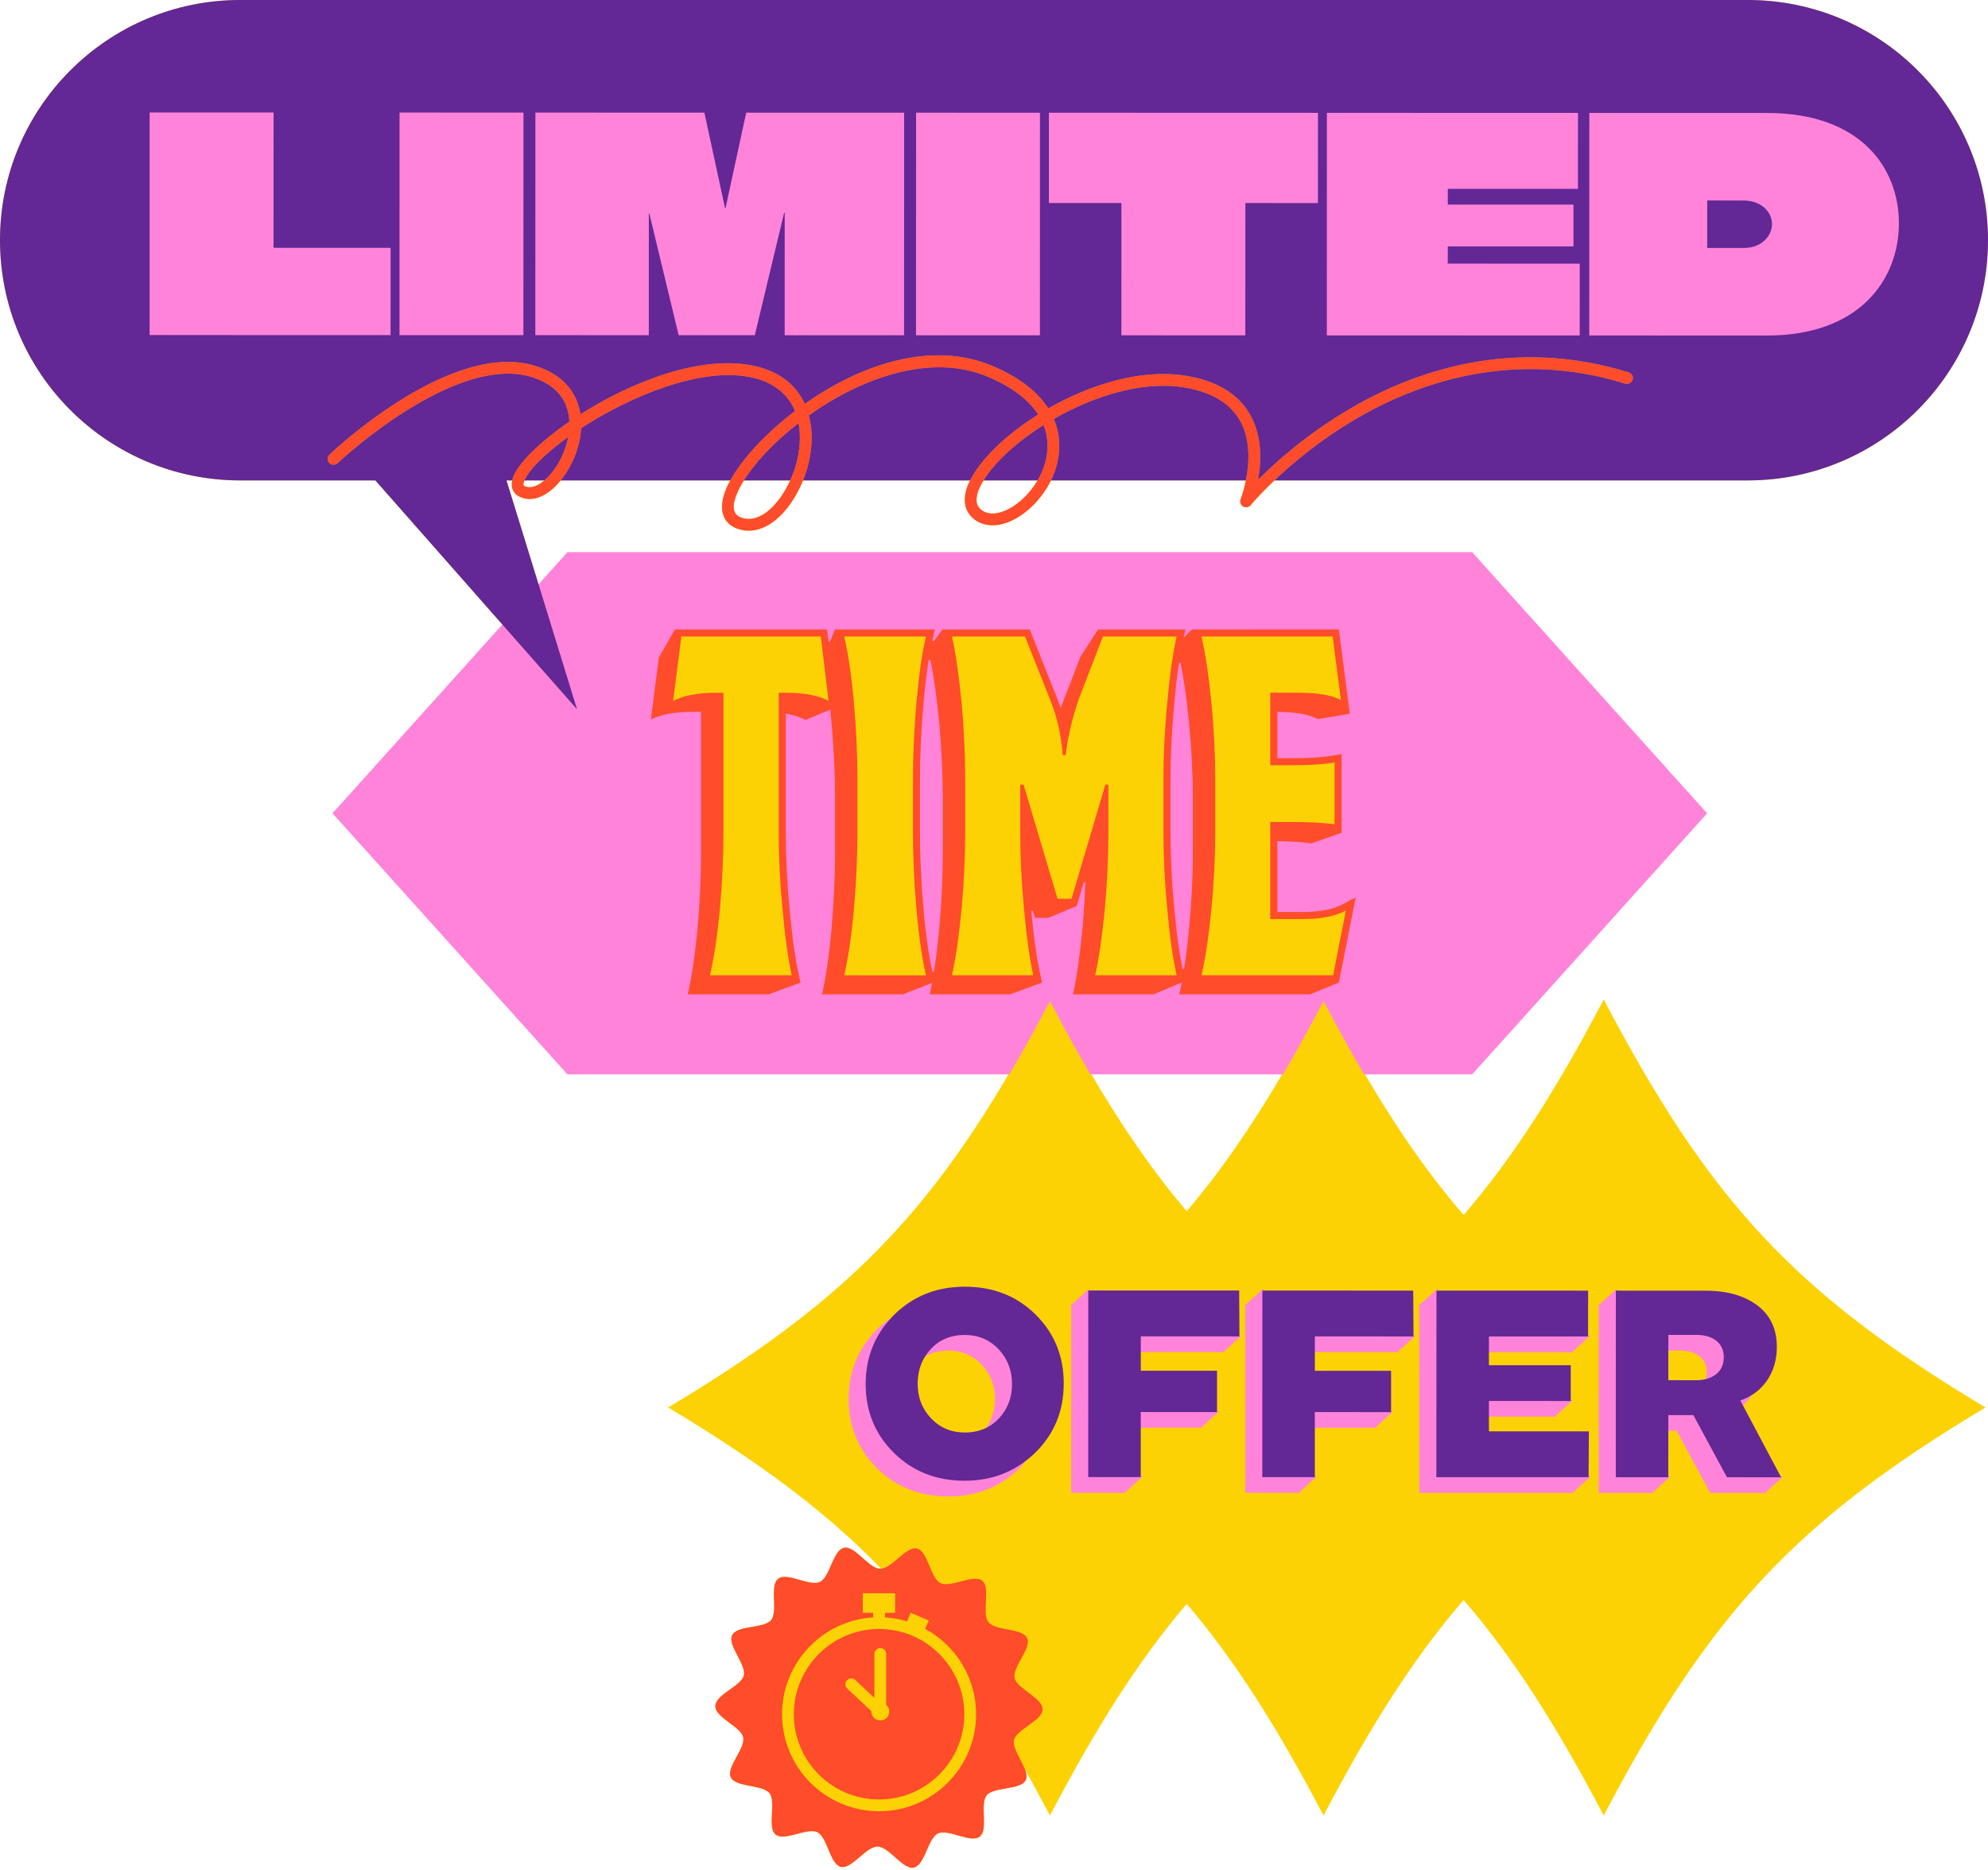
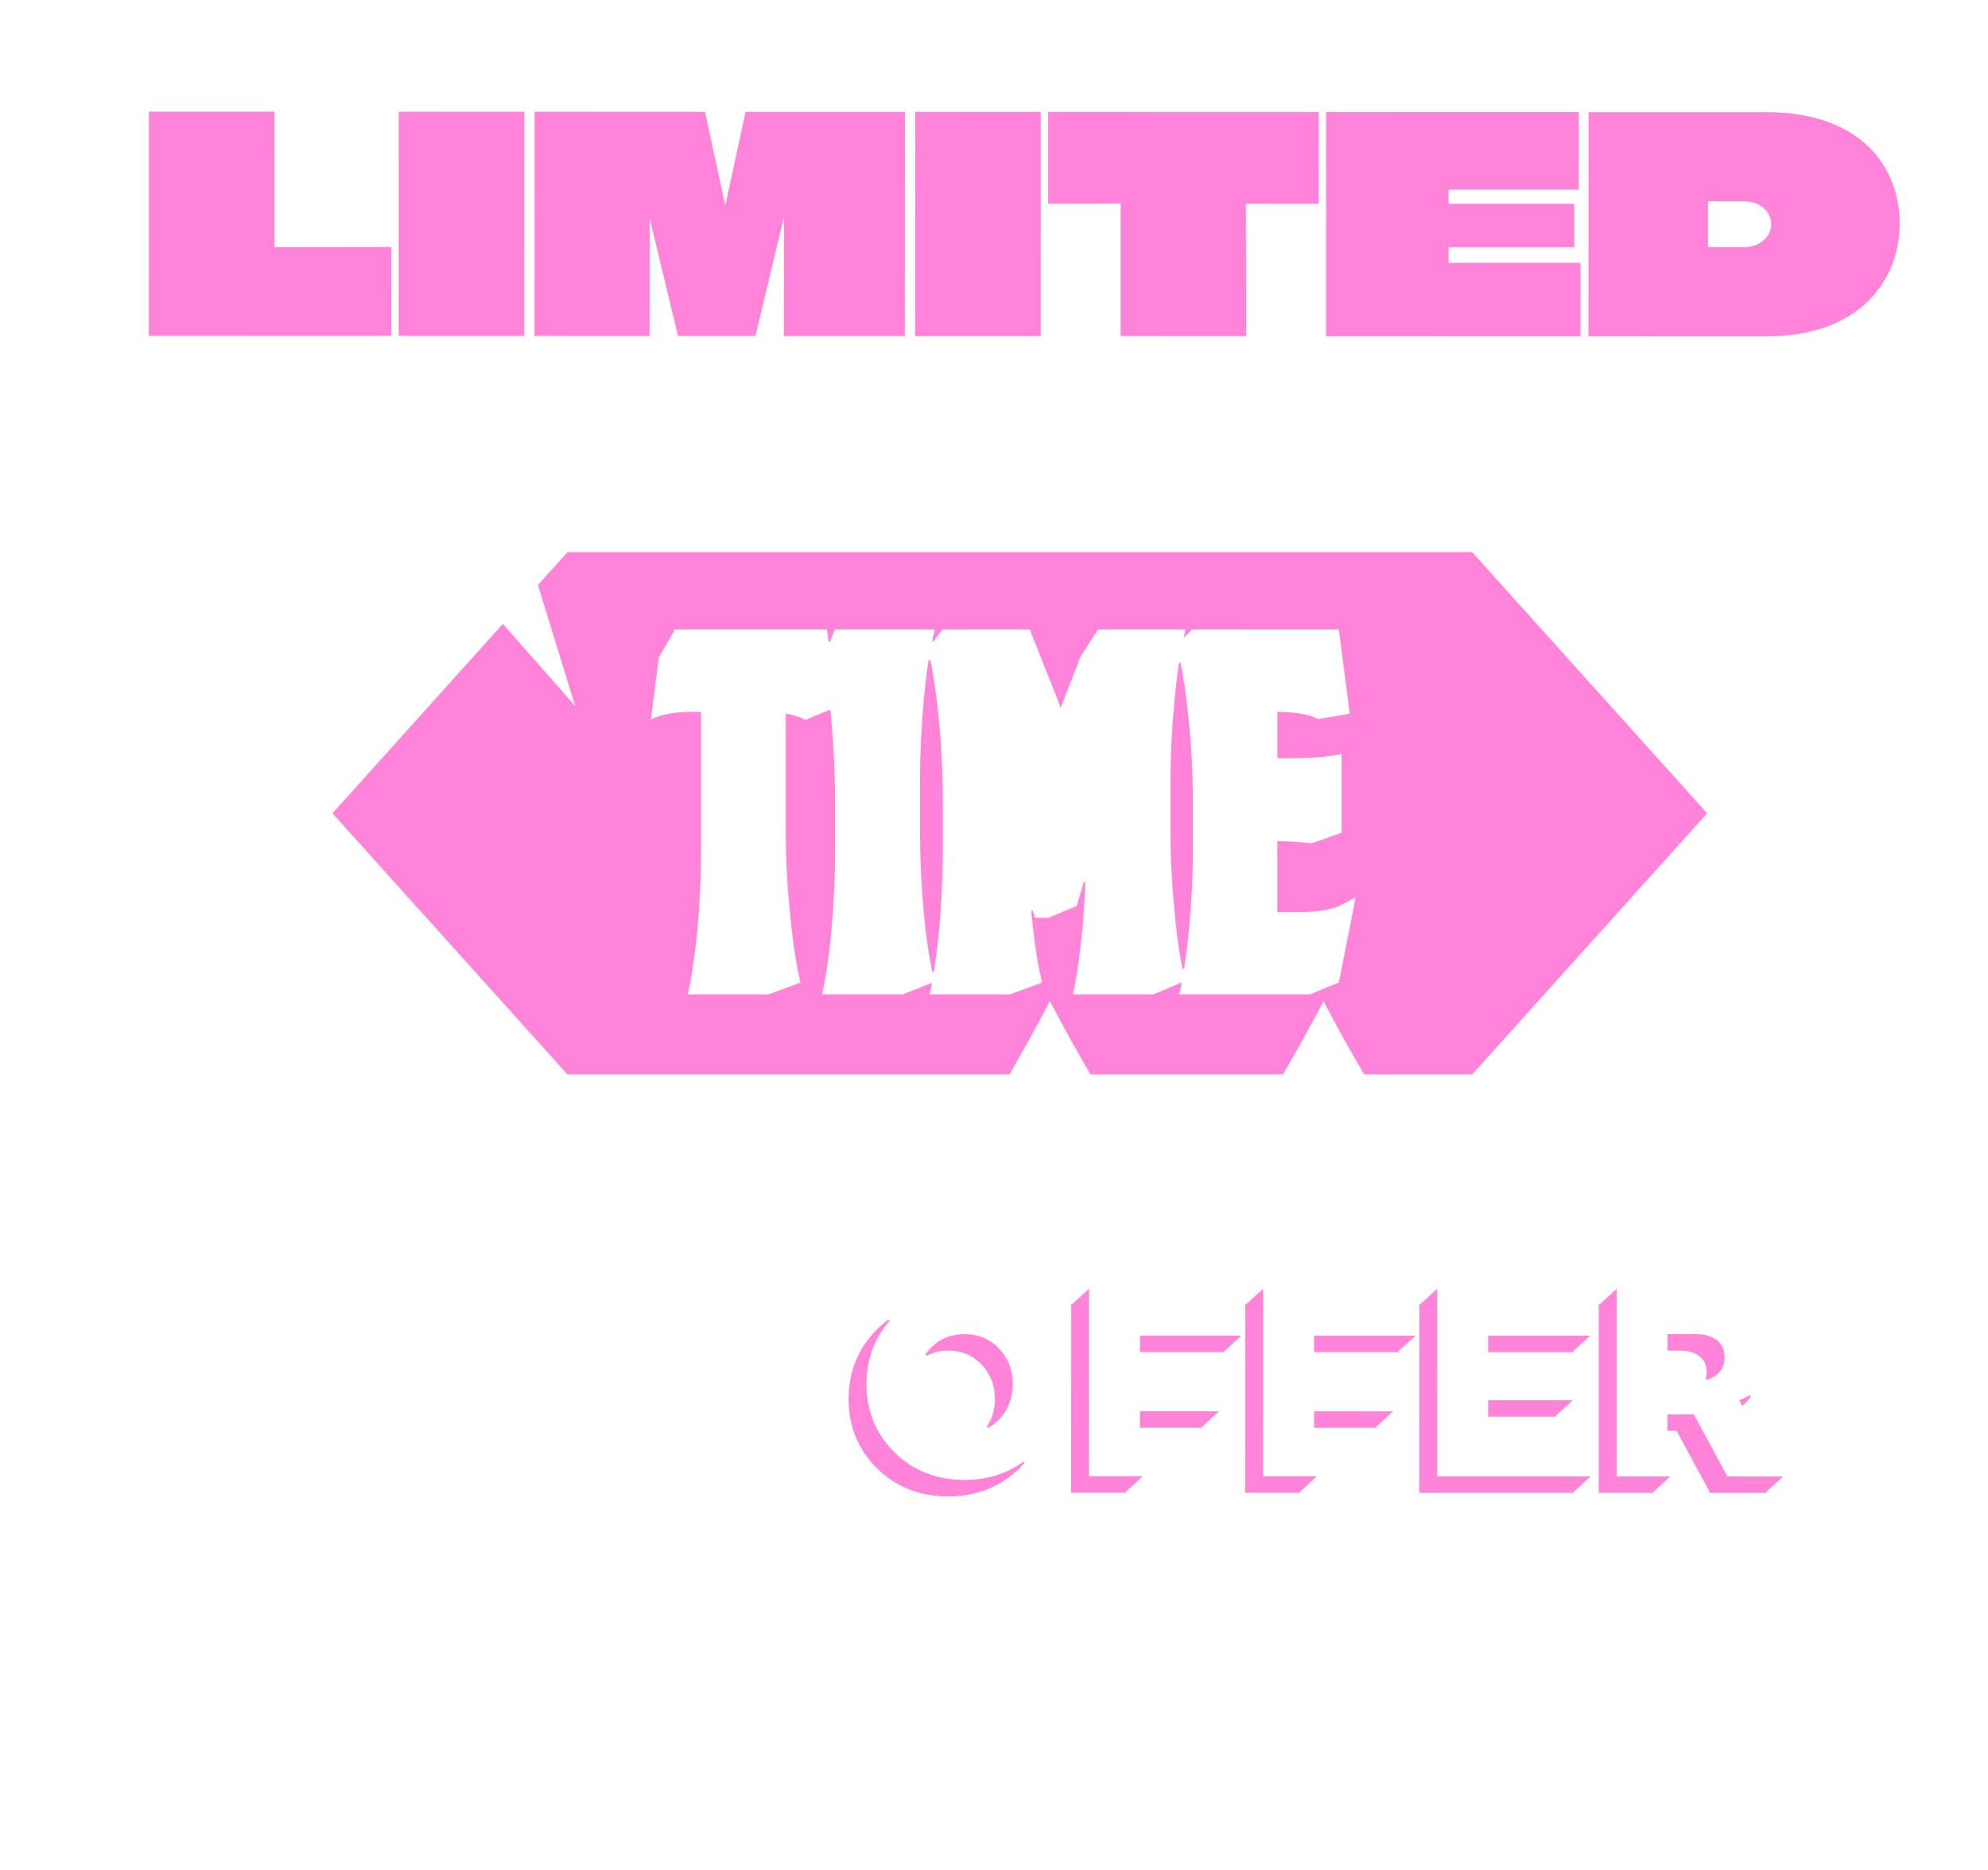
<svg xmlns="http://www.w3.org/2000/svg" height="470.4" preserveAspectRatio="xMidYMid meet" version="1.0" viewBox="0.0 0.0 500.0 470.4" width="500.0" zoomAndPan="magnify">
  <g id="change1_1">
-     <path d="M403.35,251.41c-11.84,22.57-22.69,39.67-35.24,54.22c-8.83-10.24-16.83-21.76-24.91-35.56h26.98 l58.92-65.48L370.18,139.1H142.81l-7.29,8.11l-8.13-26.36h1.43c-0.4,1.81,0.26,3.31,1.85,4.09c2.24,1.1,4.91,0.63,7.51-1.3 c0.98-0.74,1.94-1.68,2.84-2.79h42.66c-0.31,0.55-0.59,1.1-0.83,1.63c-3.12,6.97,0.32,9.48,1.95,10.23 c1.13,0.53,2.31,0.79,3.52,0.79c2.25,0,4.57-0.92,6.78-2.72c2.7-2.2,5.18-5.78,6.87-9.93h42.02 c-0.09,0.18-0.19,0.36-0.27,0.54c-2.32,5.07-0.35,7.82,1.03,9.01c2.46,2.1,6.01,2.3,9.74,0.55c3.72-1.75,7.55-5.44,9.84-10.1 h49.02c-0.56,2.79-1.3,4.68-1.32,4.73c-0.27,0.68-0.01,1.45,0.62,1.82s1.43,0.23,1.89-0.33c0.05-0.06,2.15-2.58,5.99-6.22 h119.05c16.68,0,31.79-6.77,42.72-17.7C493.24,92.21,500,77.1,500,60.42C500,27.05,472.95,0,439.58,0H60.42 C43.74,0,28.63,6.76,17.7,17.7C6.76,28.63,0,43.74,0,60.42c0,33.37,27.05,60.43,60.42,60.43h33.99l32.07,36.4l-42.59,47.34 l58.92,65.48h110.94c-22.52,38.43-44.3,59.17-85.71,83.98c22.61,13.56,39.37,25.9,53.59,40.56c-0.07,0.01-0.15,0.03-0.22,0.03 c-2.92-0.03-6.38-5.89-9.11-5.3c-2.82,0.62-3.54,7.4-6.09,8.6c-2.59,1.22-8.26-2.55-10.49-0.8 c-2.25,1.75,0.04,8.17-1.76,10.38c-1.79,2.2-8.54,1.25-9.81,3.82c-1.25,2.53,3.59,7.31,2.93,10.12c-0.65,2.71-7.15,4.79-7.17,7.7 c-0.03,2.92,6.42,5.12,7.01,7.85c0.62,2.82-4.32,7.51-3.12,10.06c1.22,2.59,7.99,1.78,9.74,4.01c1.75,2.24-0.66,8.61,1.55,10.41 c2.19,1.79,7.94-1.86,10.51-0.59c2.52,1.25,3.11,8.04,5.91,8.71c2.72,0.65,6.3-5.14,9.21-5.11c2.91,0.03,6.38,5.88,9.11,5.29 c2.82-0.61,3.53-7.39,6.08-8.59c2.59-1.22,8.27,2.54,10.5,0.8c2.24-1.76-0.05-8.18,1.75-10.39c1.79-2.19,8.55-1.25,9.82-3.82 c0.36-0.73,0.2-1.66-0.18-2.68c2.07,3.71,4.15,7.55,6.27,11.59c11.57-22.07,22.2-38.92,34.4-53.26 c12.21,14.34,22.84,31.19,34.41,53.26c11.84-22.57,22.68-39.68,35.23-54.22c12.55,14.54,23.4,31.65,35.24,54.22 c26.71-50.94,48.37-74.09,96.02-102.65C451.72,325.5,430.06,302.35,403.35,251.41z M246.41,122.63c0.26-0.59,0.59-1.18,0.96-1.78 h13.59c-1.98,3.37-4.87,6.08-7.73,7.42c-1.55,0.73-4.45,1.68-6.55-0.12C245.34,127,245.25,125.15,246.41,122.63z M185.55,123.68 c0.41-0.9,0.92-1.85,1.54-2.83h11.66c-1.44,3.18-3.4,5.91-5.52,7.64c-1.74,1.42-4.39,2.83-7.19,1.54 C184.22,129.18,184.05,127.05,185.55,123.68z M131.8,121.13c0.03-0.09,0.08-0.19,0.12-0.28h4.98c-0.16,0.13-0.33,0.29-0.49,0.41 c-1.18,0.88-2.91,1.77-4.44,1.02C131.73,122.17,131.48,122.04,131.8,121.13z M298.47,304.67c-8.51-10-16.25-21.23-24.09-34.6 h48.19C314.73,283.44,306.99,294.67,298.47,304.67z" fill="#FCD205" />
-   </g>
+     </g>
  <g id="change2_1">
-     <path d="M337.57,227.31c-2.37,1.27-5.76,1.91-10.06,1.91h-6.05v-17.43c3.31,0.06,6.11,0.24,8.36,0.56l7.8-2.71 v-20.22l-2.33,0.43c-2.43,0.45-6.07,0.68-10.81,0.68h-3.02v-11.27c2.27,0.04,4.23,0.21,5.89,0.51c1.66,0.3,3.01,0.74,4.07,1.32 l8.29-1.38l-0.5-3.86l-2.08-15.99l-0.22-1.72h-37.2c0,0-0.72,0.71-1.67,1.67l0.38-1.67h-22.37l-4.48,6.97l-4.79,12.4 c-0.26-0.74-0.52-1.46-0.81-2.16l-6.35-15.97l-0.49-1.24h-22.17l-2.29,3.07c0.04-0.22,0.09-0.44,0.14-0.65l0.56-2.42h-25.53 c0,0-0.59,1.47-1.27,3.19l-0.18-1.46l-0.21-1.73h-38.54l-4.01,6.97h-0.09l-2.08,16.22c2.56-1.37,6.18-2.08,11-2.08h1.66v35.18 c0,6.13-0.3,12.55-0.89,19.26c-0.33,3.36-0.7,6.43-1.11,9.21c-0.42,2.78-0.88,5.26-1.39,7.43h20.57l8.27-3.02l-0.52-2.39 c-0.92-4.28-1.69-9.82-2.28-16.46c-0.62-6.43-0.94-12.83-0.94-19.02v-29.69c1.92,0.35,3.51,0.87,4.74,1.58l6.08-2.55 c0.09,0.95,0.19,1.91,0.28,2.91c0.59,6.71,0.89,13.19,0.89,19.37v13.37c0,6.19-0.3,12.6-0.89,19.32c-0.3,3.36-0.66,6.42-1.07,9.18 c-0.4,2.77-0.86,5.23-1.37,7.4h20.57l7.1-2.78c-0.18,0.97-0.37,1.9-0.57,2.78h20.45l8.27-3.02l-0.51-2.39 c-0.9-4.13-1.64-9.45-2.22-15.8l0.58,1.96h3.51l7.3-3.03l0.42-1.41l1.39-4.69c-0.14,3.76-0.38,7.63-0.73,11.62 c-0.66,6.72-1.43,12.3-2.44,16.76h20.5l6.85-2.87c-0.2,1-0.39,1.97-0.6,2.87h33.1l7.45-3.02l0.32-1.59l3.21-16.29l0.8-4.07 L337.57,227.31z M197.4,174.26h-1.54v35.18c0,6.06,0.3,12.48,0.95,19.2c0.59,6.71,1.37,12.3,2.32,16.7h-20.57 c1.01-4.34,1.85-9.93,2.5-16.64c0.59-6.72,0.89-13.14,0.89-19.26v-35.18h-1.66c-4.82,0-8.44,0.71-11,2.08l2.08-16.23h35.07 l1.96,16.23C206.02,174.97,202.34,174.26,197.4,174.26z M212.32,245.34c1.01-4.34,1.84-9.87,2.44-16.58 c0.59-6.72,0.89-13.14,0.89-19.32v-13.37c0-6.18-0.3-12.66-0.89-19.38c-0.6-6.71-1.43-12.24-2.44-16.58h20.57 c-1.01,4.34-1.79,9.81-2.38,16.52c-0.6,6.72-0.89,13.2-0.89,19.44v13.37c0,6.24,0.29,12.66,0.89,19.38 c0.59,6.71,1.37,12.18,2.38,16.52H212.32z M236.92,214.43c0,6.01-0.29,12.43-0.89,19.14c-0.39,4.02-0.83,7.63-1.33,10.84 c-0.92-4.1-1.65-9.26-2.23-15.77c-0.59-6.72-0.88-13-0.88-19.2v-13.37c0-6.15,0.3-12.63,0.88-19.26 c0.36-4.01,0.77-7.5,1.25-10.56c0.04,0.01,0.08,0.02,0.12,0.03c0.89,4.25,1.59,9.44,2.19,15.59c0.6,6.77,0.89,13.19,0.89,19.19 V214.43z M275.44,245.34c1.01-4.46,1.78-10.04,2.44-16.76c0.59-6.72,0.89-13.14,0.89-19.14v-12.06H278l-8.5,28.7h-3.51l-8.56-28.7 h-0.83v12.06c0,6.06,0.3,12.48,0.95,19.2c0.6,6.71,1.37,12.3,2.32,16.7h-20.45c1.01-4.46,1.79-10.04,2.44-16.76 c0.6-6.72,0.89-13.14,0.89-19.14v-13.37c0-6-0.29-12.42-0.89-19.2c-0.65-6.71-1.43-12.3-2.44-16.76h18.37l6.36,15.99 c1.72,4.16,2.73,8.8,3.15,13.85h0.77c0.3-3.57,1.31-8.2,3.15-13.85l6.18-15.99h18.55c-1.02,4.46-1.79,10.05-2.38,16.76 c-0.66,6.78-0.95,13.2-0.95,19.2v13.37c0,6,0.29,12.42,0.95,19.14c0.59,6.72,1.36,12.3,2.38,16.76H275.44z M299.81,214.43 c0,6.07-0.3,12.49-0.96,19.2c-0.36,3.7-0.77,7.05-1.24,10.05c-0.85-4.06-1.53-9.07-2.08-15.28c-0.62-6.43-0.94-12.81-0.94-18.96 v-13.37c0-6.13,0.32-12.53,0.94-19.01c0.34-3.88,0.74-7.27,1.19-10.28c0.85,4.12,1.56,9.14,2.13,15.03 c0.66,6.77,0.96,13.19,0.96,19.25V214.43z M335.29,245.34h-33.1c1.01-4.4,1.84-9.99,2.49-16.7c0.66-6.72,0.96-13.14,0.96-19.2 v-13.37c0-6.06-0.3-12.48-0.96-19.26c-0.65-6.71-1.48-12.3-2.49-16.7h32.98l2.08,15.99c-2.25-1.25-5.88-1.84-10.93-1.84h-6.84v18.24 h5c4.93,0,8.61-0.24,11.17-0.71v15.57c-2.85-0.41-6.6-0.59-11.17-0.59h-5v24.42h8.03c4.69,0,8.32-0.71,10.99-2.14L335.29,245.34z M409.65,93.68c-29.45-9.15-54.37-0.09-70.09,9.13c-10.77,6.31-18.69,13.41-23.15,17.89c0.84-4.57,1.1-10.98-2.03-16.45 c-3.02-5.29-8.57-8.58-16.49-9.78c-11.09-1.68-23.8,2.29-34.23,8.27c-2.37-3.71-6.57-7.48-13.78-10.58 c-15.81-6.81-33.91-0.13-47.48,9.43c-1.79-3.92-5.4-7.92-12.61-9.52c-13.38-2.97-30.94,3.97-43.79,12.14 c-0.01-0.06-0.02-0.13-0.04-0.2c-0.66-4.01-3.12-9.33-11.09-11.9c-21.09-6.81-50.75,21.06-52,22.25c-0.59,0.56-0.61,1.5-0.05,2.09 c0.56,0.59,1.5,0.62,2.09,0.06c0.29-0.28,29.62-27.86,49.05-21.59c5.26,1.7,8.32,4.92,9.09,9.57c0.08,0.52,0.13,1.04,0.16,1.57 c-7.52,5.16-12.96,10.56-14.2,14.1c-0.08,0.23-0.14,0.46-0.19,0.69c-0.4,1.81,0.26,3.31,1.85,4.09c2.24,1.1,4.91,0.63,7.51-1.3 c0.98-0.74,1.94-1.68,2.84-2.79c2.74-3.38,4.89-8.25,5.14-13.14c12.46-8.11,30.32-15.56,42.99-12.75 c5.32,1.18,9.02,4.08,10.8,8.43c-7.56,5.75-13.42,12.26-16.27,17.46c-0.31,0.55-0.59,1.1-0.83,1.63 c-3.12,6.97,0.32,9.48,1.95,10.23c1.13,0.53,2.31,0.79,3.52,0.79c2.25,0,4.57-0.92,6.78-2.72c2.7-2.2,5.18-5.78,6.87-9.93 c1.97-4.89,2.84-10.59,1.59-15.87c-0.04-0.16-0.08-0.32-0.13-0.48c13.07-9.32,30.65-15.92,45.28-9.63 c5.83,2.52,10.01,5.7,12.4,9.4c-8.06,5.05-14.43,11.2-17.12,16.58c-0.09,0.18-0.19,0.36-0.27,0.54 c-2.32,5.07-0.35,7.82,1.03,9.01c2.46,2.1,6.01,2.3,9.74,0.55c3.72-1.75,7.55-5.44,9.84-10.1c1.33-2.73,2.15-5.78,2.09-8.98 c-0.03-1.96-0.39-4.18-1.37-6.49c9.93-5.7,22.05-9.55,32.4-7.98c6.97,1.06,11.81,3.85,14.36,8.31c2.83,4.93,2.38,11.01,1.54,15.14 c-0.56,2.79-1.3,4.68-1.32,4.73c-0.27,0.68-0.01,1.45,0.62,1.82s1.43,0.23,1.89-0.33c0.05-0.06,2.15-2.58,5.99-6.22 c4.57-4.34,11.61-10.28,20.61-15.54c15.19-8.88,39.25-17.62,67.63-8.8c0.78,0.24,1.61-0.2,1.85-0.98 C410.87,94.75,410.43,93.93,409.65,93.68z M136.9,120.85c-0.16,0.13-0.33,0.29-0.49,0.41c-1.18,0.88-2.91,1.77-4.44,1.02 c-0.24-0.11-0.49-0.24-0.17-1.15c0.03-0.09,0.08-0.19,0.12-0.28c1.14-2.77,5.26-6.82,11-10.93 C142.08,114.35,139.62,118.56,136.9,120.85z M198.75,120.85c-1.44,3.18-3.4,5.91-5.52,7.64c-1.74,1.42-4.39,2.83-7.19,1.54 c-1.82-0.85-1.99-2.98-0.49-6.35c0.41-0.9,0.92-1.85,1.54-2.83c2.79-4.5,7.67-9.7,13.75-14.42 C201.75,111.2,200.74,116.46,198.75,120.85z M260.96,120.85c-1.98,3.37-4.87,6.08-7.73,7.42c-1.55,0.73-4.45,1.68-6.55-0.12 c-1.34-1.15-1.43-3-0.27-5.52c0.26-0.59,0.59-1.18,0.96-1.78c2.76-4.55,8.28-9.63,15.11-13.93c0.62,1.59,0.96,3.26,0.98,5 C263.52,115.09,262.52,118.18,260.96,120.85z M221.1,409.77c-11.83,0-21.45,9.62-21.45,21.45c0,11.82,9.62,21.44,21.45,21.44 c11.82,0,21.44-9.62,21.44-21.44C242.54,419.39,232.92,409.77,221.1,409.77z M221.4,432.78c-1.25,0-2.26-1.01-2.26-2.26 c0-0.03,0.01-0.05,0.01-0.08l-6.05-5.68c-0.6-0.56-0.63-1.49-0.07-2.09c0.56-0.59,1.49-0.63,2.09-0.07l4.8,4.51v-11.07 c0-0.81,0.67-1.47,1.48-1.47c0.82,0,1.48,0.66,1.48,1.47v12.79c0.48,0.41,0.78,1.01,0.78,1.69 C223.66,431.77,222.65,432.78,221.4,432.78z M221.1,409.77c-11.83,0-21.45,9.62-21.45,21.45c0,11.82,9.62,21.44,21.45,21.44 c11.82,0,21.44-9.62,21.44-21.44C242.54,419.39,232.92,409.77,221.1,409.77z M221.4,432.78c-1.25,0-2.26-1.01-2.26-2.26 c0-0.03,0.01-0.05,0.01-0.08l-6.05-5.68c-0.6-0.56-0.63-1.49-0.07-2.09c0.56-0.59,1.49-0.63,2.09-0.07l4.8,4.51v-11.07 c0-0.81,0.67-1.47,1.48-1.47c0.82,0,1.48,0.66,1.48,1.47v12.79c0.48,0.41,0.78,1.01,0.78,1.69 C223.66,431.77,222.65,432.78,221.4,432.78z M221.1,409.77c-11.83,0-21.45,9.62-21.45,21.45c0,11.82,9.62,21.44,21.45,21.44 c11.82,0,21.44-9.62,21.44-21.44C242.54,419.39,232.92,409.77,221.1,409.77z M221.4,432.78c-1.25,0-2.26-1.01-2.26-2.26 c0-0.03,0.01-0.05,0.01-0.08l-6.05-5.68c-0.6-0.56-0.63-1.49-0.07-2.09c0.56-0.59,1.49-0.63,2.09-0.07l4.8,4.51v-11.07 c0-0.81,0.67-1.47,1.48-1.47c0.82,0,1.48,0.66,1.48,1.47v12.79c0.48,0.41,0.78,1.01,0.78,1.69 C223.66,431.77,222.65,432.78,221.4,432.78z M221.1,409.77c-11.83,0-21.45,9.62-21.45,21.45c0,11.82,9.62,21.44,21.45,21.44 c11.82,0,21.44-9.62,21.44-21.44C242.54,419.39,232.92,409.77,221.1,409.77z M221.4,432.78c-1.25,0-2.26-1.01-2.26-2.26 c0-0.03,0.01-0.05,0.01-0.08l-6.05-5.68c-0.6-0.56-0.63-1.49-0.07-2.09c0.56-0.59,1.49-0.63,2.09-0.07l4.8,4.51v-11.07 c0-0.81,0.67-1.47,1.48-1.47c0.82,0,1.48,0.66,1.48,1.47v12.79c0.48,0.41,0.78,1.01,0.78,1.69 C223.66,431.77,222.65,432.78,221.4,432.78z M221.1,409.77c-11.83,0-21.45,9.62-21.45,21.45c0,11.82,9.62,21.44,21.45,21.44 c11.82,0,21.44-9.62,21.44-21.44C242.54,419.39,232.92,409.77,221.1,409.77z M221.4,432.78c-1.25,0-2.26-1.01-2.26-2.26 c0-0.03,0.01-0.05,0.01-0.08l-6.05-5.68c-0.6-0.56-0.63-1.49-0.07-2.09c0.56-0.59,1.49-0.63,2.09-0.07l4.8,4.51v-11.07 c0-0.81,0.67-1.47,1.48-1.47c0.82,0,1.48,0.66,1.48,1.47v12.79c0.48,0.41,0.78,1.01,0.78,1.69 C223.66,431.77,222.65,432.78,221.4,432.78z M262.22,429.97c0.03-2.91-6.43-5.12-7.02-7.85c-0.61-2.82,4.33-7.5,3.13-10.05 c-1.22-2.59-7.99-1.78-9.74-4.01c-1.76-2.25,0.66-8.62-1.55-10.42c-2.2-1.79-7.94,1.86-10.51,0.59c-2.53-1.24-3.11-8.04-5.92-8.71 c-2.64-0.63-6.11,4.83-8.98,5.09c-0.07,0.01-0.15,0.03-0.22,0.03c-2.92-0.03-6.38-5.89-9.11-5.3c-2.82,0.62-3.54,7.4-6.09,8.6 c-2.59,1.22-8.26-2.55-10.49-0.8c-2.25,1.75,0.04,8.17-1.76,10.38c-1.79,2.2-8.54,1.25-9.81,3.82 c-1.25,2.53,3.59,7.31,2.93,10.12c-0.65,2.71-7.15,4.79-7.17,7.7c-0.03,2.92,6.42,5.12,7.01,7.85c0.62,2.82-4.32,7.51-3.12,10.06 c1.22,2.59,7.99,1.78,9.74,4.01c1.75,2.24-0.66,8.61,1.55,10.41c2.19,1.79,7.94-1.86,10.51-0.59c2.52,1.25,3.11,8.04,5.91,8.71 c2.72,0.65,6.3-5.14,9.21-5.11c2.91,0.03,6.38,5.88,9.11,5.29c2.82-0.61,3.53-7.39,6.08-8.59c2.59-1.22,8.27,2.54,10.5,0.8 c2.24-1.76-0.05-8.18,1.75-10.39c1.79-2.19,8.55-1.25,9.82-3.82c0.36-0.73,0.2-1.66-0.18-2.68c-0.94-2.47-3.22-5.44-2.75-7.43 C255.7,434.96,262.19,432.88,262.22,429.97z M221.1,455.62c-13.46,0-24.41-10.95-24.41-24.4c0-12.96,10.16-23.59,22.93-24.36v-1.15 h-2.63v-4.93h8.14v4.93h-2.55v1.15c1.92,0.12,3.78,0.45,5.55,0.99l0.93-2.16l4.53,1.96l-0.9,2.09c7.62,4.14,12.81,12.21,12.81,21.48 C245.5,444.67,234.55,455.62,221.1,455.62z M221.1,409.77c-11.83,0-21.45,9.62-21.45,21.45c0,11.82,9.62,21.44,21.45,21.44 c11.82,0,21.44-9.62,21.44-21.44C242.54,419.39,232.92,409.77,221.1,409.77z M221.4,432.78c-1.25,0-2.26-1.01-2.26-2.26 c0-0.03,0.01-0.05,0.01-0.08l-6.05-5.68c-0.6-0.56-0.63-1.49-0.07-2.09c0.56-0.59,1.49-0.63,2.09-0.07l4.8,4.51v-11.07 c0-0.81,0.67-1.47,1.48-1.47c0.82,0,1.48,0.66,1.48,1.47v12.79c0.48,0.41,0.78,1.01,0.78,1.69 C223.66,431.77,222.65,432.78,221.4,432.78z M221.1,409.77c-11.83,0-21.45,9.62-21.45,21.45c0,11.82,9.62,21.44,21.45,21.44 c11.82,0,21.44-9.62,21.44-21.44C242.54,419.39,232.92,409.77,221.1,409.77z M221.4,432.78c-1.25,0-2.26-1.01-2.26-2.26 c0-0.03,0.01-0.05,0.01-0.08l-6.05-5.68c-0.6-0.56-0.63-1.49-0.07-2.09c0.56-0.59,1.49-0.63,2.09-0.07l4.8,4.51v-11.07 c0-0.81,0.67-1.47,1.48-1.47c0.82,0,1.48,0.66,1.48,1.47v12.79c0.48,0.41,0.78,1.01,0.78,1.69 C223.66,431.77,222.65,432.78,221.4,432.78z M221.1,409.77c-11.83,0-21.45,9.62-21.45,21.45c0,11.82,9.62,21.44,21.45,21.44 c11.82,0,21.44-9.62,21.44-21.44C242.54,419.39,232.92,409.77,221.1,409.77z M221.4,432.78c-1.25,0-2.26-1.01-2.26-2.26 c0-0.03,0.01-0.05,0.01-0.08l-6.05-5.68c-0.6-0.56-0.63-1.49-0.07-2.09c0.56-0.59,1.49-0.63,2.09-0.07l4.8,4.51v-11.07 c0-0.81,0.67-1.47,1.48-1.47c0.82,0,1.48,0.66,1.48,1.47v12.79c0.48,0.41,0.78,1.01,0.78,1.69 C223.66,431.77,222.65,432.78,221.4,432.78z M221.1,409.77c-11.83,0-21.45,9.62-21.45,21.45c0,11.82,9.62,21.44,21.45,21.44 c11.82,0,21.44-9.62,21.44-21.44C242.54,419.39,232.92,409.77,221.1,409.77z M221.4,432.78c-1.25,0-2.26-1.01-2.26-2.26 c0-0.03,0.01-0.05,0.01-0.08l-6.05-5.68c-0.6-0.56-0.63-1.49-0.07-2.09c0.56-0.59,1.49-0.63,2.09-0.07l4.8,4.51v-11.07 c0-0.81,0.67-1.47,1.48-1.47c0.82,0,1.48,0.66,1.48,1.47v12.79c0.48,0.41,0.78,1.01,0.78,1.69 C223.66,431.77,222.65,432.78,221.4,432.78z" fill="#FF4C2A" />
-   </g>
+     </g>
  <g id="change3_1">
    <path d="M238.49,376.431c-7.127,0-13.15-2.378-17.901-7.068s-7.16-10.572-7.16-17.482 c0-6.906,2.436-12.818,7.24-17.572c0.816-0.807,1.747-1.585,2.843-2.38l0.268,0.294 c-3.879,4.423-5.851,9.778-5.86,15.918c0,6.796,2.372,12.578,7.05,17.188c4.673,4.614,10.602,6.953,17.62,6.953 c5.665,0,10.638-1.559,14.832-4.632l0.27,0.292c-0.393,0.454-0.787,0.897-1.22,1.331 C251.671,374.022,245.621,376.431,238.49,376.431z M415.359,375.54h-13.27l0.01-46.988l-0.181-0.065l0.181-0.165 v-0.195l0.153,0.055l4.348-3.976l-0.011,47.193h13.515l-4.371,3.998l0.051,0.143h-0.206l-0.165,0.15L415.359,375.54z M395.326,375.54l-38.356-0.01l0.01-47.006l-0.17-0.068l0.17-0.154v-0.208l0.158,0.064l4.343-3.96l-0.021,47.183 l38.605,0.01l-4.368,3.996l0.075,0.154h-0.243l-0.14,0.127L395.326,375.54z M326.466,375.521l-13.286-0.011 l0.021-47.001l-0.158-0.072l0.158-0.144v-0.223l0.163,0.074l4.338-3.958l-0.011,6.055l-0.01,41.13h13.524 l-4.369,3.996l0.076,0.154h-0.245l-0.139,0.127L326.466,375.521z M282.679,375.5h-13.279l0.021-46.961l-0.235-0.041 l0.235-0.216v-0.149l0.138,0.023l4.353-3.991l-0.01,47.194h13.525l-4.375,3.991l0.065,0.149h-0.23l-0.147,0.135 L282.679,375.5z M443.789,375.55h-13.658l-8.45-15.63h-2.281v-4.14h6.62l8.44,15.619l4.851,0.011h9.166 l-4.31,3.932l0.253,0.208h-0.481l-0.07,0.065L443.789,375.55z M301.897,359.15H286.71V355h11.68l8.216,0.011 l-4.338,3.957l0.153,0.183h-0.353l-0.096,0.088L301.897,359.15z M345.685,359.16h-15.195v-4.15l11.6,0.01 h8.296l-4.328,3.948l0.19,0.192h-0.4l-0.085,0.077L345.685,359.16z M248.185,358.918 c1.364-2.017,2.056-4.382,2.056-7.028c0-3.364-1.122-6.262-3.336-8.613c-2.204-2.34-5.028-3.526-8.395-3.526 c-2.056,0-3.912,0.435-5.515,1.296l-0.261-0.287c0.4-0.6,0.807-1.113,1.242-1.567 c2.235-2.376,5.137-3.582,8.624-3.582c3.478,0,6.404,1.23,8.696,3.653c2.279,2.421,3.435,5.411,3.435,8.888 c0,3.47-1.136,6.436-3.375,8.816c-0.867,0.918-1.847,1.672-2.911,2.24L248.185,358.918z M390.813,356.36h-16.533 V352.21l21.295,0.01l-4.386,4.002l0.043,0.139h-0.195l-0.174,0.158L390.813,356.36z M437.412,352.187l0.224-0.076 c0.851-0.289,1.663-0.66,2.484-1.133l0.263,0.288c-0.594,0.839-1.26,1.594-1.98,2.243l-0.19,0.171 L437.412,352.187z M429.037,346.809c0.142-0.526,0.213-1.074,0.213-1.629c0-1.723-0.604-3.069-1.793-4.003 c-1.217-0.953-2.845-1.437-4.837-1.437h-3.221l0.012-4.141h7.299c2.093,0,3.803,0.509,5.083,1.513 c1.299,1.028,1.957,2.481,1.957,4.317c0,1.843-0.668,3.318-1.984,4.386c-0.705,0.562-1.54,0.979-2.482,1.237 l-0.336,0.093L429.037,346.809z M307.488,340.11l-20.769-0.01V335.96h19.731l5.794,0.011l-4.383,3.998l0.05,0.142 h-0.205l-0.165,0.151L307.488,340.11z M395.219,340.141l-20.939-0.011v-4.15l25.653,0.011l-4.347,3.986 l0.102,0.164h-0.28l-0.121,0.11L395.219,340.141z M351.312,340.12H330.5v-4.15l25.525,0.01l-4.344,3.964 l0.138,0.177h-0.332l-0.102,0.094L351.312,340.12z M343.086,270.271l-0.059-0.099 c-3.334-5.677-6.655-11.677-10.148-18.331c-3.543,6.75-6.86,12.75-10.137,18.331l-0.059,0.099h-48.419l-0.059-0.099 c-3.276-5.581-6.595-11.581-10.137-18.332c-3.593,6.826-6.914,12.826-10.148,18.332l-0.059,0.099H142.721 l-59.1-65.681l42.86-47.641l18.184,20.64l-9.37-30.429l7.425-8.261h227.548l59.101,65.69l-59.101,65.681 H343.086z M329.46,250.13l7.275-2.965l0.299-1.484l3.929-19.947l-3.299,1.753 c-2.394,1.282-5.81,1.933-10.154,1.933h-6.25v-17.834l0.204,0.003c3.418,0.062,6.16,0.246,8.385,0.562l7.571-2.653 v-19.838l-2.094,0.387c-2.45,0.454-6.1,0.684-10.846,0.684h-3.221v-11.674l0.204,0.003 c2.268,0.04,4.26,0.213,5.921,0.514c1.634,0.295,3.002,0.735,4.07,1.308l8.032-1.337l-2.556-19.659l-0.197-1.545 H299.792c-0.19,0.187-0.819,0.812-1.609,1.61l-0.493,0.498l0.479-2.108h-22.01l-4.421,6.877l-4.967,12.869 l-0.18-0.511c-0.26-0.736-0.519-1.453-0.807-2.149l-6.791-17.086h-21.934l-2.231,2.989l-0.357-0.155 c0.041-0.224,0.091-0.447,0.143-0.661l0.503-2.173h-25.144c-0.156,0.39-0.657,1.641-1.219,3.063l-0.384-0.049 l-0.369-3.014h-38.247l-4.01,6.97h-0.03l-2.009,15.668c2.613-1.297,6.137-1.928,10.753-1.928h1.86v35.38 c0,6.067-0.3,12.553-0.891,19.277c-0.33,3.357-0.704,6.458-1.111,9.222c-0.41,2.715-0.859,5.136-1.336,7.2 h20.318l8.038-2.948l-0.483-2.219c-0.927-4.312-1.695-9.858-2.284-16.485c-0.624-6.472-0.941-12.877-0.941-19.038 v-29.93l0.236,0.043c1.919,0.35,3.505,0.873,4.718,1.554l6.24-2.617l0.133,1.373 c0.059,0.592,0.118,1.193,0.173,1.809c0.591,6.722,0.891,13.245,0.891,19.388v13.37 c0,6.186-0.291,12.511-0.891,19.337c-0.294,3.296-0.655,6.388-1.072,9.191c-0.377,2.607-0.819,5.019-1.315,7.171 h20.318l7.363-2.897l-0.066,0.353c-0.164,0.884-0.336,1.734-0.517,2.544H254.04l8.038-2.948l-0.474-2.22 c-0.89-4.082-1.638-9.406-2.224-15.824l0.391-0.075l0.538,1.816h3.36l7.135-2.978l1.784-6.008l0.392,0.064 c-0.144,3.825-0.39,7.737-0.731,11.63c-0.696,7.085-1.456,12.353-2.389,16.543h20.25l7.119-3l-0.144,0.725 c-0.157,0.787-0.31,1.552-0.474,2.275H329.46z M234.505,244.454c-0.923-4.115-1.654-9.282-2.234-15.796 c-0.593-6.752-0.881-13.038-0.881-19.218v-13.37c0-6.107,0.296-12.593,0.881-19.277 c0.367-4.079,0.776-7.538,1.252-10.573l0.034-0.215l0.44,0.11l0.04,0.126c0.845,4.033,1.562,9.14,2.194,15.611 c0.591,6.673,0.891,13.135,0.891,19.209v13.37c0,6.1-0.3,12.546-0.891,19.157 c-0.399,4.114-0.835,7.664-1.331,10.854L234.505,244.454z M297.415,243.721c-0.85-4.053-1.531-9.059-2.084-15.303 c-0.624-6.476-0.941-12.861-0.941-18.977v-13.37c0-6.099,0.317-12.502,0.941-19.029 c0.331-3.783,0.721-7.149,1.19-10.29l0.395-0.011c0.846,4.099,1.563,9.163,2.133,15.051 c0.638,6.538,0.961,13.021,0.961,19.269v13.37c0,6.272-0.323,12.739-0.961,19.219 c-0.363,3.734-0.78,7.12-1.241,10.062L297.415,243.721z M399.51,84.59l0.021-56.38l44.95,0.01 c10.858,0.005,19.69,3.028,25.54,8.742c5.016,4.899,7.774,11.731,7.769,19.238c0,7.577-2.811,14.514-7.913,19.533 c-5.898,5.801-14.674,8.867-25.378,8.867C444.497,84.6,399.51,84.59,399.51,84.59z M438.62,62.18 c4.294,0,6.859-2.934,6.859-5.769c0-2.868-2.407-5.77-7.01-5.77l-8.889-0.01l-0.001,11.549H438.62z M333.51,84.57l0.01-56.38l63.56,0.01L397.07,47.71l-32.74-0.01v3.56l31.61,0.01v10.92l-31.609-0.01 l-0.011,3.93l33.2,0.01l-0.011,18.471L333.51,84.57z M281.84,84.55l0.01-33.34l-18.24,0.05V28.16 l68.071,0.02l-0.011,23.101L313.37,51.27l0.04,33.29L281.84,84.55z M230.18,84.54l0.021-56.39l31.56,0.01 L261.75,84.55L230.18,84.54z M197.15,84.53l0.01-29.915L189.998,84.52h-19.465l-0.037-0.153 c-1.304-5.338-2.586-10.698-3.868-16.058c-1.075-4.495-2.15-8.988-3.238-13.468L163.38,84.52l-28.94-0.01 l0.021-56.39l42.861,0.021l5.096,23.572l5.102-23.573l40.081,0.01l-0.02,56.39L197.15,84.53z M100.28,84.499 l0.011-56.39l31.57,0.01l-0.021,56.391L100.28,84.499z M37.43,84.48l0.01-56.39l31.57,0.01L69,62.19 l29.44-0.04L98.43,84.5L37.43,84.48z" fill="#FF84D9" />
  </g>
  <g id="change4_1">
-     <path d="M248.71,94.87c-14.63-6.29-32.21,0.31-45.28,9.63c0.05,0.16,0.09,0.32,0.13,0.48 c1.25,5.28,0.38,10.98-1.59,15.87h42.02c2.69-5.38,9.06-11.53,17.12-16.58C258.72,100.57,254.54,97.39,248.71,94.87z M189.15,94.96 c-12.67-2.81-30.53,4.64-42.99,12.75c-0.25,4.89-2.4,9.76-5.14,13.14h42.66c2.85-5.2,8.71-11.71,16.27-17.46 C198.17,99.04,194.47,96.14,189.15,94.96z M438.47,50.44l-9.01-0.01c-0.08,0-0.08,0-0.08,0.15v11.65c0,0.15,0,0.15,0.07,0.15h9.17 c4.43,0,7.06-3.06,7.06-5.97C445.68,53.35,443.05,50.44,438.47,50.44z M438.47,50.44l-9.01-0.01c-0.08,0-0.08,0-0.08,0.15v11.65 c0,0.15,0,0.15,0.07,0.15h9.17c4.43,0,7.06-3.06,7.06-5.97C445.68,53.35,443.05,50.44,438.47,50.44z M438.47,50.44l-9.01-0.01 c-0.08,0-0.08,0-0.08,0.15v11.65c0,0.15,0,0.15,0.07,0.15h9.17c4.43,0,7.06-3.06,7.06-5.97C445.68,53.35,443.05,50.44,438.47,50.44z M438.47,50.44l-9.01-0.01c-0.08,0-0.08,0-0.08,0.15v11.65c0,0.15,0,0.15,0.07,0.15h9.17c4.43,0,7.06-3.06,7.06-5.97 C445.68,53.35,443.05,50.44,438.47,50.44z M439.58,0H60.42C43.74,0,28.63,6.76,17.7,17.7C6.76,28.63,0,43.74,0,60.42 c0,33.37,27.05,60.43,60.42,60.43h33.99l32.07,36.4l18.65,21.17l-9.61-31.21l-8.13-26.36h1.43c0.05-0.23,0.11-0.46,0.19-0.69 c1.24-3.54,6.68-8.94,14.2-14.1c-0.03-0.53-0.08-1.05-0.16-1.57c-0.77-4.65-3.83-7.87-9.09-9.57 c-19.43-6.27-48.76,21.31-49.05,21.59c-0.59,0.56-1.53,0.53-2.09-0.06c-0.56-0.59-0.54-1.53,0.05-2.09 c1.25-1.19,30.91-29.06,52-22.25c7.97,2.57,10.43,7.89,11.09,11.9c0.02,0.07,0.03,0.14,0.04,0.2c12.85-8.17,30.41-15.11,43.79-12.14 c7.21,1.6,10.82,5.6,12.61,9.52C215.97,92.03,234.07,85.35,249.88,92.16c7.21,3.1,11.41,6.87,13.78,10.58 c10.43-5.98,23.14-9.95,34.23-8.27c7.92,1.2,13.47,4.49,16.49,9.78c3.13,5.47,2.87,11.88,2.03,16.45 c4.46-4.48,12.38-11.58,23.15-17.89c15.72-9.22,40.64-18.28,70.09-9.13c0.78,0.25,1.22,1.07,0.97,1.85 c-0.24,0.78-1.07,1.22-1.85,0.98c-28.38-8.82-52.44-0.08-67.63,8.8c-9,5.26-16.04,11.2-20.61,15.54h119.05 c16.68,0,31.79-6.77,42.72-17.7C493.24,92.21,500,77.1,500,60.42C500,27.05,472.95,0,439.58,0z M98.23,84.3l-60.6-0.02L37.64,28.29 l31.17,0.01L68.8,62.19c0,0.08,0.07,0.15,0.15,0.15L98.24,62.35L98.23,84.3z M131.64,84.31l-31.16-0.01l0.01-55.99l31.17,0.01 L131.64,84.31z M227.38,84.34l-30.03-0.01l0.01-30.76c0-0.07-0.15-0.07-0.15,0l-7.37,30.75h-19.15 c-2.48-10.15-4.88-20.38-7.35-30.53c0-0.08-0.15-0.08-0.15,0l-0.01,30.53l-28.54-0.01l0.02-55.99l42.5,0.02L182.34,52.3 c0,0.15,0.15,0.15,0.15,0l5.19-23.96L227.4,28.35L227.38,84.34z M261.55,84.35L230.38,84.34L230.4,28.35l31.16,0.01L261.55,84.35z M331.47,51.08l-18.1-0.01c-0.07,0-0.15,0.08-0.15,0.15L313.21,84.36l-31.17-0.01l0.01-33.14c0-0.07-0.07-0.15-0.14-0.15h-18.1 v-22.7l67.67,0.02L331.47,51.08z M397.31,84.39l-63.6-0.02l0.01-55.98l63.16,0.01l-0.01,19.11l-32.66-0.01h-0.08v3.81 c0,0.15,0,0.15,0.07,0.15l31.54,0.01v10.52l-31.54-0.01c-0.07,0-0.07,0-0.07,0.15l-0.01,4.18h0.08l33.12,0.01L397.31,84.39z M444.47,84.4L399.71,84.39l0.02-55.98l44.75,0.01c23.58,0.01,33.12,13.89,33.11,27.78C477.59,70.31,467.67,84.41,444.47,84.4z M438.47,50.44l-9.01-0.01c-0.08,0-0.08,0-0.08,0.15v11.65c0,0.15,0,0.15,0.07,0.15h9.17c4.43,0,7.06-3.06,7.06-5.97 C445.68,53.35,443.05,50.44,438.47,50.44z M438.47,50.44l-9.01-0.01c-0.08,0-0.08,0-0.08,0.15v11.65c0,0.15,0,0.15,0.07,0.15h9.17 c4.43,0,7.06-3.06,7.06-5.97C445.68,53.35,443.05,50.44,438.47,50.44z M438.47,50.44l-9.01-0.01c-0.08,0-0.08,0-0.08,0.15v11.65 c0,0.15,0,0.15,0.07,0.15h9.17c4.43,0,7.06-3.06,7.06-5.97C445.68,53.35,443.05,50.44,438.47,50.44z M438.47,50.44l-9.01-0.01 c-0.08,0-0.08,0-0.08,0.15v11.65c0,0.15,0,0.15,0.07,0.15h9.17c4.43,0,7.06-3.06,7.06-5.97C445.68,53.35,443.05,50.44,438.47,50.44z M438.47,50.44l-9.01-0.01c-0.08,0-0.08,0-0.08,0.15v11.65c0,0.15,0,0.15,0.07,0.15h9.17c4.43,0,7.06-3.06,7.06-5.97 C445.68,53.35,443.05,50.44,438.47,50.44z M262.48,106.92c-6.83,4.3-12.35,9.38-15.11,13.93h13.59c1.56-2.67,2.56-5.76,2.5-8.93 C263.44,110.18,263.1,108.51,262.48,106.92z M311.81,105.71c-2.55-4.46-7.39-7.25-14.36-8.31c-10.35-1.57-22.47,2.28-32.4,7.98 c0.98,2.31,1.34,4.53,1.37,6.49c0.06,3.2-0.76,6.25-2.09,8.98h49.02C314.19,116.72,314.64,110.64,311.81,105.71z M200.84,106.43 c-6.08,4.72-10.96,9.92-13.75,14.42h11.66C200.74,116.46,201.75,111.2,200.84,106.43z M131.92,120.85h4.98 c2.72-2.29,5.18-6.5,6.02-10.93C137.18,114.03,133.06,118.08,131.92,120.85z M260.47,330.69c-4.71-4.68-10.65-7.01-17.8-7.02 c-7.06,0-12.98,2.35-17.77,7.04c-0.45,0.45-0.86,0.91-1.27,1.38c-3.92,4.47-5.9,9.81-5.91,16.05c0,6.88,2.37,12.66,7.11,17.33 c4.73,4.67,10.65,7.01,17.76,7.01c5.75,0.01,10.72-1.57,14.95-4.67c1-0.73,1.97-1.52,2.89-2.43c4.74-4.69,7.11-10.48,7.11-17.36 S265.19,335.36,260.47,330.69z M251.21,356.83c-0.86,0.91-1.81,1.64-2.86,2.2c-1.66,0.87-3.55,1.32-5.69,1.32 c-3.4,0-6.22-1.19-8.48-3.56s-3.38-5.27-3.38-8.71c0-2.77,0.71-5.17,2.1-7.21c0.36-0.54,0.76-1.06,1.22-1.54 c2.21-2.35,5.04-3.52,8.48-3.52s6.29,1.2,8.55,3.59c2.25,2.39,3.38,5.31,3.38,8.75S253.42,354.48,251.21,356.83z M286.92,336.16 h19.39l5.42,0.01l-0.07-11.54l-37.95-0.01v4.45l-0.01,42.49h13.21V355.2h11.91l7.27,0.01v-10.4h-19.17V336.16z M330.7,336.17 l17.8,0.01h7.01l-0.07-11.53l-37.94-0.01l-0.01,5.6l-0.01,41.33h13.21v-16.36l11.4,0.01h7.78v-10.39l-19.17-0.01V336.17z M374.48,360.05v-7.64l15.3,0.01h5.28v-8.99h-20.58v-7.25l18.54,0.01h6.4l0.01-11.53l-38.15-0.01v5.39l-0.02,41.54l32.34,0.01 h5.95l0.07-11.53L374.48,360.05z M438.27,353.36l-0.57-1.06c0.91-0.31,1.74-0.7,2.52-1.15c1.69-0.98,3.11-2.28,4.22-3.91 c1.63-2.39,2.45-5.2,2.45-8.42c0-4.51-1.64-8-4.92-10.46c-3.29-2.46-7.66-3.69-13.11-3.69l-22.46-0.01v5.2l-0.01,41.74h13.2 l0.01-11.88v-3.74h6.3l8.44,15.62l4.97,0.01h8.65L438.27,353.36z M431.64,345.66c-0.69,0.55-1.5,0.95-2.41,1.2 c-0.77,0.22-1.6,0.34-2.52,0.34l-7.11-0.01v-7.65l0.01-3.74h7.1c2.06,0,3.71,0.49,4.96,1.47c1.25,0.99,1.88,2.38,1.88,4.16 C433.55,343.22,432.91,344.63,431.64,345.66z" fill="#632796" />
-   </g>
+     </g>
</svg>